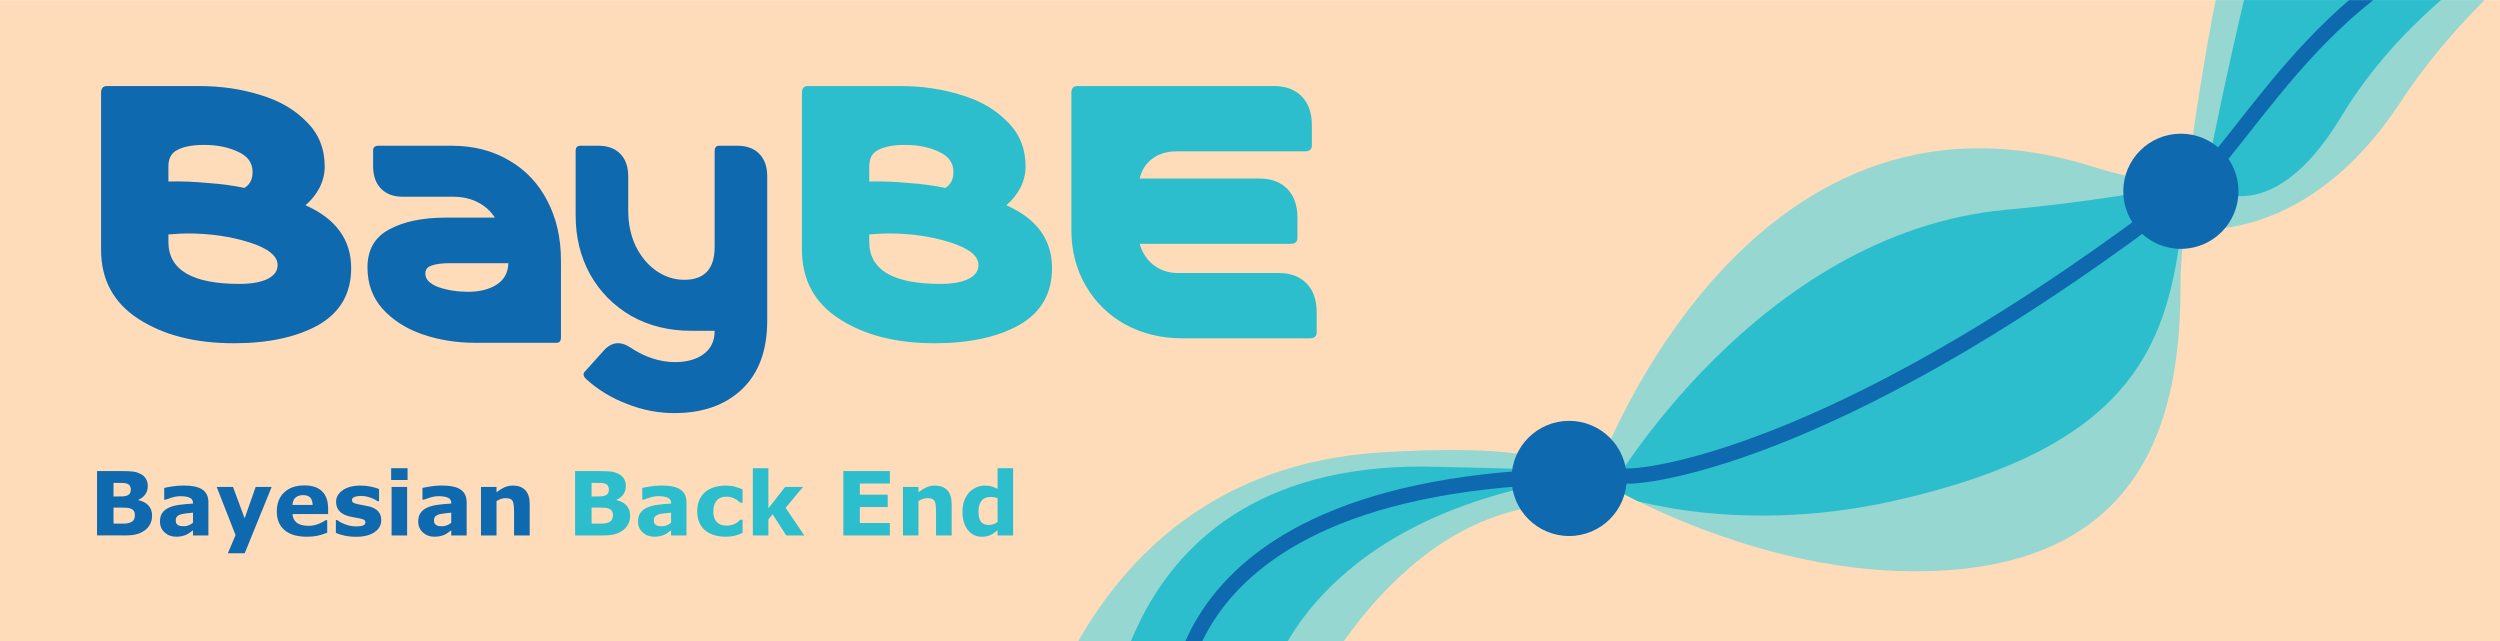
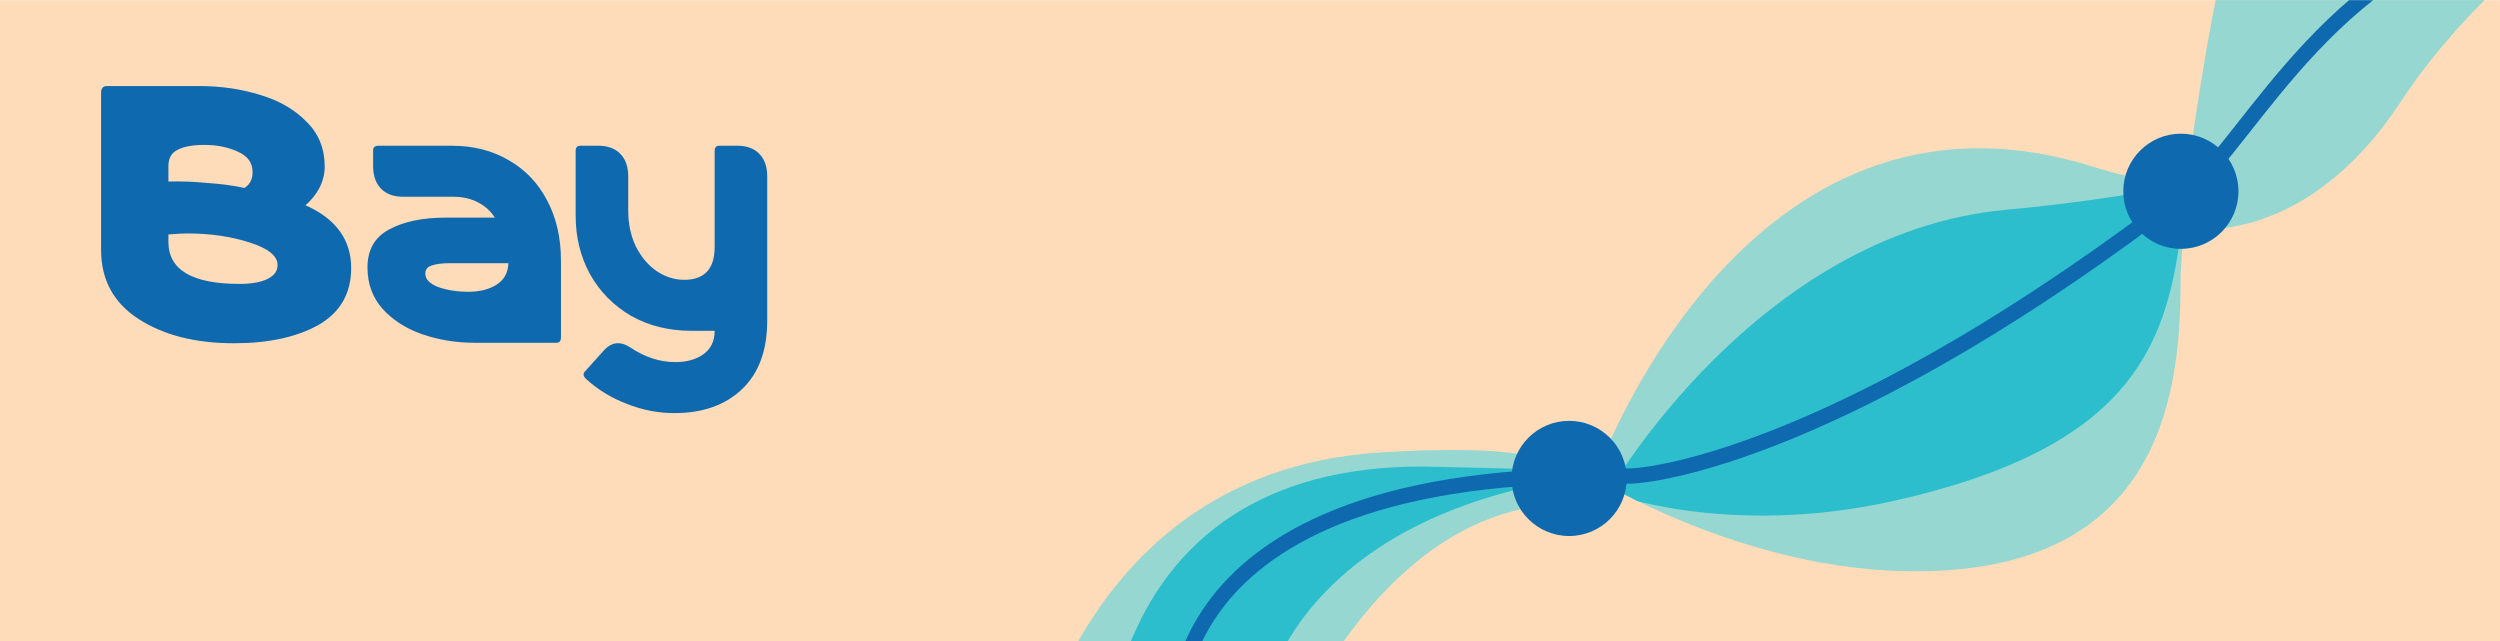
<svg xmlns="http://www.w3.org/2000/svg" xmlns:ns1="http://www.inkscape.org/namespaces/inkscape" xmlns:ns2="http://sodipodi.sourceforge.net/DTD/sodipodi-0.dtd" width="412.75mm" height="105.833mm" viewBox="0 0 412.75 105.833" version="1.1" id="svg1" ns1:version="1.3.1 (91b66b0, 2023-11-16)" ns2:docname="banner2.svg" ns1:export-filename="banner2.pdf" ns1:export-xdpi="96" ns1:export-ydpi="96">
  <ns2:namedview id="namedview1" pagecolor="#ffffff" bordercolor="#000000" borderopacity="0.25" ns1:showpageshadow="2" ns1:pageopacity="0.0" ns1:pagecheckerboard="0" ns1:deskcolor="#d1d1d1" ns1:document-units="mm" ns1:zoom="1.1986778" ns1:cx="598.57622" ns1:cy="28.364587" ns1:window-width="3440" ns1:window-height="1387" ns1:window-x="1512" ns1:window-y="25" ns1:window-maximized="0" ns1:current-layer="layer1" />
  <defs id="defs1">
    <clipPath clipPathUnits="userSpaceOnUse" id="clipPath4">
      <path d="M 0,0 H 1170 V 300 H 0 Z" transform="translate(-634.977,-88.616)" id="path4" />
    </clipPath>
    <clipPath clipPathUnits="userSpaceOnUse" id="clipPath6">
      <path d="M 634.977,88.616 C 559.593,84.005 516.971,42.052 493.06,0 v 0 h 124.052 c 19.651,27.677 50.425,58.432 92.122,63.564 v 0 c 17.999,7.916 27.183,26.169 -41.303,26.169 v 0 c -9.447,0 -20.371,-0.348 -32.954,-1.117" transform="translate(-655.347,-82)" id="path6" />
    </clipPath>
    <clipPath clipPathUnits="userSpaceOnUse" id="clipPath8">
      <path d="M 0,0 H 1170 V 300 H 0 Z" transform="translate(-967.724,-222.011)" id="path8" />
    </clipPath>
    <clipPath clipPathUnits="userSpaceOnUse" id="clipPath10">
      <path d="m 734.604,76.667 c 0,0 69.586,-43.667 149.742,-43.667 v 0 c 111,0 124.053,77 124.053,133.999 v 0 c 0,24.804 6.519,50.008 6.519,50.008 v 0 c 0,0 -12.197,-6.05 -47.194,5.004 v 0 c -19.122,6.04 -36.936,8.708 -53.512,8.707 v 0 C 788.297,230.706 734.604,76.667 734.604,76.667" transform="translate(-927,-202)" id="path10" />
    </clipPath>
    <clipPath clipPathUnits="userSpaceOnUse" id="clipPath12">
      <path d="M 0,0 H 1170 V 300 H 0 Z" transform="translate(-1008.399,-193.576)" id="path12" />
    </clipPath>
    <clipPath clipPathUnits="userSpaceOnUse" id="clipPath14">
      <path d="m 1024.777,300 c -9.665,-48.823 -16.378,-106.424 -16.378,-106.424 v 0 c 0,0 56.128,-12.437 102.947,58.954 v 0 c 11.75,17.917 25.618,33.856 39.138,47.47 v 0 z" transform="translate(-1019.473,-213.767)" id="path14" />
    </clipPath>
    <clipPath clipPathUnits="userSpaceOnUse" id="clipPath16">
      <path d="M 0,0 H 1170 V 300 H 0 Z" transform="translate(-539.346,42.999)" id="path16" />
    </clipPath>
    <clipPath clipPathUnits="userSpaceOnUse" id="clipPath18">
      <path d="M 0,0 H 1170 V 300 H 0 Z" transform="translate(-722.699,-49.539)" id="path18" />
    </clipPath>
    <clipPath clipPathUnits="userSpaceOnUse" id="clipPath20">
      <path d="M 0,0 H 1170 V 300 H 0 Z" transform="translate(-1008.541,-183.714)" id="path20" />
    </clipPath>
  </defs>
  <g ns1:label="Layer 1" ns1:groupmode="layer" id="layer1" transform="translate(64.558,-46.567)">
    <g id="g2" transform="matrix(0.265,0,0,0.265,-64.558,46.567)">
      <path id="path2" d="M 0,0 H 1170 V 300 H 0 Z" style="fill:#ffdcb9;fill-opacity:1;fill-rule:nonzero;stroke:none" transform="matrix(1.333,0,0,-1.333,0,400)" />
      <path id="path3" d="m 0,0 c -155.709,-9.524 -171.631,-178.348 -171.631,-178.348 l 127.881,43.411 c 0.674,2.132 40.445,100.339 118.007,109.885 C 94.739,-16.044 103.806,6.349 0,0" style="fill:#96d7d2;fill-opacity:1;fill-rule:nonzero;stroke:none" transform="matrix(1.333,0,0,-1.333,860.636,281.846)" clip-path="url(#clipPath4)" />
      <path id="path5" d="m 0,0 c -157,1 -150,-148 -150,-148 l 76,44 c 0.653,1.44 16,71.539 125,95.122 C 69,-2.223 93,-2 0,0" style="fill:#2dbecd;fill-opacity:1;fill-rule:nonzero;stroke:none" transform="matrix(1.333,0,0,-1.333,887.795,290.667)" clip-path="url(#clipPath6)" />
      <path id="path7" d="m 0,0 c 34.996,-11.054 47.194,-5.004 47.194,-5.004 0,0 -6.52,-25.203 -6.52,-50.008 0,-56.999 -13.052,-133.999 -124.052,-133.999 -80.156,0 -149.742,43.667 -149.742,43.667 0,0 68.742,197.266 233.12,145.344" style="fill:#96d7d2;fill-opacity:1;fill-rule:nonzero;stroke:none" transform="matrix(1.333,0,0,-1.333,1304.299,103.986)" clip-path="url(#clipPath8)" />
      <path id="path9" d="m 0,0 c 54.627,5 95.728,14.335 95.728,14.335 0,0 -12.366,-11.316 -14.329,-26.243 -7.053,-53.598 -25.025,-99.669 -133.638,-124.091 -78.432,-17.637 -133.845,3.812 -133.845,3.812 0,0 69.363,121.503 186.084,132.187" style="fill:#2dbecd;fill-opacity:1;fill-rule:nonzero;stroke:none" transform="matrix(1.333,0,0,-1.333,1250,130.667)" clip-path="url(#clipPath10)" />
      <path id="path11" d="m 0,0 c 0,0 15.293,131.218 32.948,165.424 32,62 162.704,-2.643 167,-5.999 4.295,-3.358 -58,-41.001 -97,-100.471 C 56.129,-12.438 0,0 0,0" style="fill:#96d7d2;fill-opacity:1;fill-rule:nonzero;stroke:none" transform="matrix(1.333,0,0,-1.333,1358.532,141.898)" clip-path="url(#clipPath12)" />
-       <path id="path13" d="m 0,0 c 0,0 23.376,120.527 37.08,148.753 24.839,51.159 90.297,-40.515 92.309,-44.694 C 131.4,99.881 92.45,78.835 63.999,31.703 29.845,-24.879 0,0 0,0" style="fill:#2dbecd;fill-opacity:1;fill-rule:nonzero;stroke:none" transform="matrix(1.333,0,0,-1.333,1373.297,114.978)" clip-path="url(#clipPath14)" />
      <path id="path15" d="M 0,0 C 0,0 -18.41,125.613 210.918,120.593 222.636,120.337 314,131.932 473.129,254.66 500.52,275.784 545.105,370.523 634.253,377.788" style="fill:none;stroke:#0f69af;stroke-width:7.155;stroke-linecap:round;stroke-linejoin:miter;stroke-miterlimit:4;stroke-dasharray:none;stroke-opacity:1" transform="matrix(1.333,0,0,-1.333,733.128,457.332)" clip-path="url(#clipPath16)" />
      <path id="path17" d="m 0,0 c 14.864,0 26.914,12.05 26.914,26.914 0,14.864 -12.05,26.914 -26.914,26.914 -14.864,0 -26.914,-12.05 -26.914,-26.914 C -26.914,12.05 -14.864,0 0,0" style="fill:#0f69af;fill-opacity:1;fill-rule:nonzero;stroke:none" transform="matrix(1.333,0,0,-1.333,977.599,333.949)" clip-path="url(#clipPath18)" />
      <path id="path19" d="m 0,0 c 14.864,0 26.914,12.05 26.914,26.914 0,14.864 -12.05,26.914 -26.914,26.914 -14.864,0 -26.914,-12.05 -26.914,-26.914 C -26.914,12.05 -14.864,0 0,0" style="fill:#0f69af;fill-opacity:1;fill-rule:nonzero;stroke:none" transform="matrix(1.333,0,0,-1.333,1358.721,155.047)" clip-path="url(#clipPath20)" />
    </g>
    <g id="g20" transform="matrix(0.265,0,0,0.265,-64.558,46.567)">
-       <path style="font-weight:700;font-size:55.138px;font-family:Verdana;fill:#0f69af;stroke-width:1.333" d="m 94.748,321.307 q 0,2.908 -1.185,5.196 -1.158,2.288 -3.204,3.796 -2.369,1.777 -5.223,2.531 -2.827,0.754 -7.188,0.754 H 60.449 v -40.088 h 15.561 q 4.846,0 7.081,0.323 2.262,0.323 4.469,1.427 2.288,1.158 3.392,3.123 1.131,1.938 1.131,4.442 0,2.908 -1.535,5.142 -1.535,2.208 -4.335,3.446 v 0.215 q 3.931,0.781 6.219,3.231 2.315,2.45 2.315,6.461 z m -13.246,-16.477 q 0,-0.996 -0.512,-1.992 -0.485,-0.996 -1.75,-1.481 -1.131,-0.431 -2.827,-0.458 -1.669,-0.054 -4.711,-0.054 h -0.969 v 8.481 h 1.615 q 2.45,0 4.173,-0.081 1.723,-0.081 2.719,-0.538 1.4,-0.619 1.831,-1.588 0.431,-0.996 0.431,-2.288 z m 2.531,16.315 q 0,-1.912 -0.754,-2.935 -0.727,-1.05 -2.504,-1.562 -1.212,-0.35 -3.338,-0.377 -2.127,-0.027 -4.442,-0.027 h -2.262 v 9.988 h 0.754 q 4.361,0 6.246,-0.027 1.885,-0.027 3.473,-0.7 1.615,-0.673 2.208,-1.777 0.619,-1.131 0.619,-2.585 z m 36.2,4.55 v -6.3 q -1.965,0.162 -4.254,0.458 -2.288,0.269 -3.473,0.646 -1.454,0.458 -2.235,1.346 -0.754,0.862 -0.754,2.288 0,0.942 0.162,1.535 0.162,0.592 0.808,1.131 0.619,0.538 1.481,0.808 0.862,0.242 2.692,0.242 1.454,0 2.935,-0.592 1.508,-0.592 2.638,-1.562 z m 0,4.685 q -0.781,0.592 -1.938,1.427 -1.158,0.835 -2.181,1.319 -1.427,0.646 -2.962,0.942 -1.535,0.323 -3.365,0.323 -4.308,0 -7.215,-2.665 -2.908,-2.665 -2.908,-6.811 0,-3.312 1.481,-5.411 1.481,-2.1 4.2,-3.311 2.692,-1.212 6.677,-1.723 3.985,-0.512 8.265,-0.754 v -0.162 q 0,-2.504 -2.046,-3.446 -2.046,-0.969 -6.031,-0.969 -2.396,0 -5.115,0.862 -2.719,0.835 -3.904,1.292 h -0.888 v -7.296 q 1.535,-0.404 4.981,-0.942 3.473,-0.565 6.946,-0.565 8.265,0 11.927,2.558 3.688,2.531 3.688,7.969 v 20.569 h -9.611 z m 32.174,-7.485 6.892,-19.546 h 9.961 l -16.8,41.326 h -10.5 l 4.792,-11.308 -11.765,-30.019 h 10.177 z m 52.021,-2.638 h -22.184 q 0.215,3.554 2.692,5.438 2.504,1.885 7.35,1.885 3.069,0 5.95,-1.104 2.881,-1.104 4.55,-2.369 h 1.077 v 7.781 q -3.285,1.319 -6.192,1.912 -2.908,0.592 -6.435,0.592 -9.1,0 -13.946,-4.092 -4.846,-4.092 -4.846,-11.658 0,-7.485 4.577,-11.846 4.604,-4.388 12.6,-4.388 7.377,0 11.092,3.742 3.715,3.715 3.715,10.715 z m -9.638,-5.681 q -0.081,-3.042 -1.508,-4.577 -1.427,-1.535 -4.442,-1.535 -2.8,0 -4.604,1.454 -1.804,1.454 -2.019,4.658 z m 42.75,9.423 q 0,4.685 -4.2,7.565 -4.2,2.854 -11.496,2.854 -4.038,0 -7.323,-0.754 -3.285,-0.754 -5.277,-1.669 v -7.969 h 0.888 q 0.727,0.512 1.669,1.131 0.969,0.592 2.719,1.292 1.508,0.619 3.419,1.077 1.912,0.431 4.092,0.431 2.854,0 4.227,-0.619 1.373,-0.646 1.373,-1.885 0,-1.104 -0.808,-1.588 -0.808,-0.512 -3.069,-0.969 -1.077,-0.242 -2.935,-0.512 -1.831,-0.296 -3.338,-0.7 -4.119,-1.077 -6.111,-3.338 -1.992,-2.288 -1.992,-5.681 0,-4.361 4.119,-7.242 4.146,-2.908 11.308,-2.908 3.392,0 6.488,0.7 3.123,0.673 4.873,1.454 v 7.646 h -0.835 q -2.154,-1.481 -4.927,-2.396 -2.746,-0.942 -5.573,-0.942 -2.342,0 -3.958,0.646 -1.588,0.646 -1.588,1.831 0,1.077 0.727,1.642 0.727,0.565 3.419,1.131 1.481,0.296 3.177,0.592 1.723,0.269 3.446,0.7 3.823,0.996 5.654,3.15 1.831,2.127 1.831,5.331 z m 16.112,9.584 h -9.692 v -30.234 h 9.692 z m 0.269,-34.542 h -10.231 v -7.35 h 10.231 z m 27.203,26.653 v -6.3 q -1.965,0.162 -4.254,0.458 -2.288,0.269 -3.473,0.646 -1.454,0.458 -2.235,1.346 -0.754,0.862 -0.754,2.288 0,0.942 0.162,1.535 0.162,0.592 0.808,1.131 0.619,0.538 1.481,0.808 0.862,0.242 2.692,0.242 1.454,0 2.935,-0.592 1.508,-0.592 2.638,-1.562 z m 0,4.685 q -0.781,0.592 -1.938,1.427 -1.158,0.835 -2.181,1.319 -1.427,0.646 -2.962,0.942 -1.535,0.323 -3.365,0.323 -4.308,0 -7.215,-2.665 -2.908,-2.665 -2.908,-6.811 0,-3.312 1.481,-5.411 1.481,-2.1 4.2,-3.311 2.692,-1.212 6.677,-1.723 3.985,-0.512 8.265,-0.754 v -0.162 q 0,-2.504 -2.046,-3.446 -2.046,-0.969 -6.031,-0.969 -2.396,0 -5.115,0.862 -2.719,0.835 -3.904,1.292 h -0.888 v -7.296 q 1.535,-0.404 4.981,-0.942 3.473,-0.565 6.946,-0.565 8.265,0 11.927,2.558 3.688,2.531 3.688,7.969 v 20.569 h -9.611 z m 48.893,3.204 h -9.746 v -14.996 q 0,-1.831 -0.188,-3.635 -0.188,-1.831 -0.646,-2.692 -0.538,-0.996 -1.588,-1.454 -1.023,-0.458 -2.881,-0.458 -1.319,0 -2.692,0.431 -1.346,0.431 -2.935,1.373 v 21.43 h -9.692 v -30.234 h 9.692 v 3.338 q 2.585,-2.019 4.954,-3.096 2.396,-1.077 5.304,-1.077 4.9,0 7.646,2.854 2.773,2.854 2.773,8.534 z" id="text20" aria-label="Bayesian " />
-     </g>
+       </g>
    <g id="g21" transform="matrix(0.265,0,0,0.265,-64.558,46.567)">
-       <path style="font-weight:700;font-size:55.138px;font-family:Verdana;fill:#2dbecd;stroke-width:1.333" d="m 392.594,321.307 q 0,2.908 -1.185,5.196 -1.158,2.288 -3.204,3.796 -2.369,1.777 -5.223,2.531 -2.827,0.754 -7.188,0.754 h -17.5 v -40.088 h 15.561 q 4.846,0 7.081,0.323 2.262,0.323 4.469,1.427 2.288,1.158 3.392,3.123 1.131,1.938 1.131,4.442 0,2.908 -1.535,5.142 -1.535,2.208 -4.335,3.446 v 0.215 q 3.931,0.781 6.219,3.231 2.315,2.45 2.315,6.461 z m -13.246,-16.477 q 0,-0.996 -0.512,-1.992 -0.485,-0.996 -1.75,-1.481 -1.131,-0.431 -2.827,-0.458 -1.669,-0.054 -4.711,-0.054 h -0.969 v 8.481 h 1.615 q 2.45,0 4.173,-0.081 1.723,-0.081 2.719,-0.538 1.4,-0.619 1.831,-1.588 0.431,-0.996 0.431,-2.288 z m 2.531,16.315 q 0,-1.912 -0.754,-2.935 -0.727,-1.05 -2.504,-1.562 -1.212,-0.35 -3.338,-0.377 -2.127,-0.027 -4.442,-0.027 h -2.262 v 9.988 h 0.754 q 4.361,0 6.246,-0.027 1.885,-0.027 3.473,-0.7 1.615,-0.673 2.208,-1.777 0.619,-1.131 0.619,-2.585 z m 36.2,4.55 v -6.3 q -1.965,0.162 -4.254,0.458 -2.288,0.269 -3.473,0.646 -1.454,0.458 -2.235,1.346 -0.754,0.862 -0.754,2.288 0,0.942 0.162,1.535 0.162,0.592 0.808,1.131 0.619,0.538 1.481,0.808 0.862,0.242 2.692,0.242 1.454,0 2.935,-0.592 1.508,-0.592 2.638,-1.562 z m 0,4.685 q -0.781,0.592 -1.938,1.427 -1.158,0.835 -2.181,1.319 -1.427,0.646 -2.962,0.942 -1.535,0.323 -3.365,0.323 -4.308,0 -7.215,-2.665 -2.908,-2.665 -2.908,-6.811 0,-3.312 1.481,-5.411 1.481,-2.1 4.2,-3.311 2.692,-1.212 6.677,-1.723 3.985,-0.512 8.265,-0.754 v -0.162 q 0,-2.504 -2.046,-3.446 -2.046,-0.969 -6.031,-0.969 -2.396,0 -5.115,0.862 -2.719,0.835 -3.904,1.292 h -0.888 v -7.296 q 1.535,-0.404 4.981,-0.942 3.473,-0.565 6.946,-0.565 8.265,0 11.927,2.558 3.688,2.531 3.688,7.969 v 20.569 h -9.611 z m 34.274,4.011 q -3.958,0 -7.242,-0.942 -3.258,-0.942 -5.681,-2.908 -2.396,-1.965 -3.715,-4.954 -1.319,-2.988 -1.319,-7 0,-4.227 1.4,-7.296 1.427,-3.069 3.958,-5.088 2.45,-1.912 5.654,-2.8 3.204,-0.888 6.65,-0.888 3.096,0 5.708,0.673 2.611,0.673 4.873,1.75 v 8.265 h -1.373 q -0.565,-0.485 -1.373,-1.131 -0.781,-0.646 -1.938,-1.265 -1.104,-0.592 -2.423,-0.969 -1.319,-0.404 -3.069,-0.404 -3.877,0 -5.977,2.477 -2.073,2.45 -2.073,6.677 0,4.361 2.127,6.623 2.154,2.261 6.085,2.261 1.831,0 3.285,-0.404 1.481,-0.431 2.45,-0.996 0.915,-0.538 1.615,-1.131 0.7,-0.592 1.292,-1.158 h 1.373 v 8.265 q -2.288,1.077 -4.792,1.696 -2.477,0.646 -5.492,0.646 z m 48.763,-0.808 h -11.281 l -8.481,-13.165 -2.638,3.204 v 9.961 h -9.692 v -41.892 h 9.692 v 25.011 l 10.446,-13.354 h 11.173 l -10.877,13.031 z m 53.297,0 h -28.996 v -40.088 h 28.996 v 7.754 h -18.711 v 6.919 h 17.365 v 7.754 h -17.365 v 9.908 h 18.711 z m 38.494,0 h -9.746 v -14.996 q 0,-1.831 -0.188,-3.635 -0.188,-1.831 -0.646,-2.692 -0.538,-0.996 -1.588,-1.454 -1.023,-0.458 -2.881,-0.458 -1.319,0 -2.692,0.431 -1.346,0.431 -2.935,1.373 v 21.43 h -9.692 v -30.234 h 9.692 v 3.338 q 2.585,-2.019 4.954,-3.096 2.396,-1.077 5.304,-1.077 4.9,0 7.646,2.854 2.773,2.854 2.773,8.534 z m 38.289,0 h -9.692 v -3.15 q -2.504,2.046 -4.685,3.015 -2.181,0.969 -5.035,0.969 -5.519,0 -8.831,-4.254 -3.311,-4.254 -3.311,-11.469 0,-3.85 1.104,-6.811 1.131,-2.988 3.069,-5.115 1.831,-2.019 4.442,-3.123 2.611,-1.131 5.223,-1.131 2.719,0 4.442,0.592 1.75,0.565 3.581,1.454 v -12.869 h 9.692 z m -9.692,-8.346 v -14.834 q -1.023,-0.431 -2.154,-0.619 -1.131,-0.188 -2.073,-0.188 -3.823,0 -5.735,2.396 -1.912,2.369 -1.912,6.596 0,4.442 1.535,6.461 1.535,1.992 4.927,1.992 1.319,0 2.8,-0.485 1.481,-0.512 2.611,-1.319 z" id="text21" aria-label="Back End" />
-     </g>
+       </g>
    <g id="g22" transform="matrix(0.265,0,0,0.265,-64.558,45.067)">
-       <path style="font-size:225.495px;font-family:Merck;fill:#2dbecd;stroke-width:1.352" d="m 590.595,216.48 q -36.468,0 -60.173,-14.891 -23.704,-14.891 -23.704,-42.546 V 62.705 q 0,-4.255 3.647,-4.255 h 58.349 q 20.665,0 38.596,5.47 17.93,5.166 29.175,16.411 11.548,10.94 11.548,27.655 0,6.686 -3.343,13.068 -3.343,6.078 -8.813,10.637 28.871,12.46 28.871,38.596 0,23.4 -20.665,34.949 -20.665,11.244 -53.487,11.244 z m 6.686,-95.425 q 5.166,-3.039 5.166,-9.725 0,-8.509 -9.117,-12.46 -9.117,-4.255 -21.577,-4.255 -10.637,0 -16.715,3.039 -5.774,2.735 -5.774,10.029 v 9.421 q 11.852,-0.304 24.92,0.912 13.068,0.912 23.097,3.039 z m -3.039,58.957 q 11.244,0 17.626,-3.039 6.382,-3.039 6.382,-8.509 0,-8.509 -17.93,-13.979 -17.626,-5.47 -39.203,-5.47 -3.951,0 -11.852,0.608 v 4.559 q 0,25.832 44.977,25.832 z m 152.622,33.429 q -19.754,0 -35.86,-8.509 -15.803,-8.509 -24.92,-23.704 -9.117,-15.195 -9.117,-34.341 V 62.705 q 0,-4.255 3.647,-4.255 h 124.296 q 11.244,0 17.626,6.382 6.382,6.382 6.382,17.626 v 12.46 q 0,3.647 -4.255,3.647 H 743.521 q -9.117,0 -15.499,4.559 -6.078,4.559 -7.901,12.156 h 75.671 q 11.244,0 17.626,6.382 6.382,6.382 6.382,17.626 v 12.46 q 0,3.647 -4.255,3.647 h -95.425 q 2.431,8.205 8.813,13.068 6.686,4.862 15.195,4.862 h 63.819 q 11.244,0 17.626,6.382 6.382,6.382 6.382,17.626 v 12.46 q 0,3.647 -4.255,3.647 z" id="text22" transform="scale(0.986,1.014)" aria-label="BE" />
-     </g>
+       </g>
    <g id="g23" transform="matrix(0.265,0,0,0.265,-64.558,44.008)">
      <path style="font-size:225.495px;font-family:Merck;fill:#0f69af;stroke-width:1.352" d="m 147.74,220.423 q -36.468,0 -60.173,-14.891 Q 63.864,190.641 63.864,162.986 V 66.649 q 0,-4.255 3.647,-4.255 h 58.349 q 20.665,0 38.596,5.47 17.93,5.166 29.175,16.411 11.548,10.94 11.548,27.655 0,6.686 -3.343,13.068 -3.343,6.078 -8.813,10.637 28.871,12.46 28.871,38.596 0,23.4 -20.665,34.949 -20.665,11.244 -53.487,11.244 z m 6.686,-95.425 q 5.166,-3.039 5.166,-9.725 0,-8.509 -9.117,-12.46 -9.117,-4.255 -21.577,-4.255 -10.637,0 -16.715,3.039 -5.774,2.735 -5.774,10.029 v 9.421 q 11.852,-0.304 24.92,0.912 13.068,0.912 23.097,3.039 z m -3.039,58.957 q 11.244,0 17.626,-3.039 6.382,-3.039 6.382,-8.509 0,-8.509 -17.93,-13.979 -17.626,-5.47 -39.203,-5.47 -3.951,0 -11.852,0.608 v 4.559 q 0,25.832 44.977,25.832 z" id="text23" transform="scale(0.986,1.014)" aria-label="B" />
    </g>
    <g id="g24" transform="matrix(0.265,0,0,0.265,-64.558,45.808)" style="fill:#0f69af;fill-opacity:1;stroke:none">
      <path style="font-size:176.139px;font-family:Merck;stroke-width:1.352" d="m 300.088,213.44 q -17.566,0 -33.234,-5.222 -15.43,-5.222 -25.163,-15.667 -9.495,-10.445 -9.495,-25.4 0,-16.142 13.531,-23.264 13.768,-7.359 36.082,-7.359 h 30.86 q -4.036,-6.172 -10.92,-9.495 -6.647,-3.323 -15.43,-3.323 h -31.809 q -8.783,0 -13.768,-4.985 -4.985,-4.985 -4.985,-13.768 v -9.733 q 0,-2.849 3.323,-2.849 h 46.527 q 20.415,0 36.082,9.021 15.667,8.783 24.213,24.925 8.546,15.905 8.546,36.557 v 47.239 q 0,3.323 -2.849,3.323 z m -4.273,-31.335 q 10.682,0 17.804,-4.273 7.359,-4.51 7.596,-13.294 h -36.795 q -7.596,0 -11.632,1.424 -4.036,1.187 -4.036,4.985 0,5.222 8.308,8.308 8.546,2.849 18.753,2.849 z m 130.343,74.539 q -15.43,0 -30.148,-5.697 -14.718,-5.46 -25.875,-15.43 -2.374,-2.374 -0.712,-4.273 l 11.869,-12.819 q 4.273,-4.748 9.258,-4.748 3.798,0 8.071,2.849 6.172,4.036 13.294,6.409 7.359,2.374 14.48,2.374 11.394,0 18.279,-4.985 6.884,-4.985 6.884,-14.243 h -14.718 q -21.365,0 -38.219,-9.258 -16.617,-9.495 -25.875,-25.637 -9.021,-16.142 -9.021,-35.845 V 95.698 q 0,-3.323 2.849,-3.323 h 11.632 q 8.783,0 13.768,4.985 4.985,4.985 4.985,13.768 v 21.127 q 0,12.107 4.748,21.839 4.985,9.733 13.056,15.193 8.308,5.46 17.566,5.46 19.228,0 19.228,-20.178 V 95.698 q 0,-3.323 2.849,-3.323 h 11.632 q 8.783,0 13.768,4.985 4.985,4.985 4.985,13.768 v 88.544 q 0,27.537 -15.905,42.254 -15.905,14.718 -42.729,14.718 z" id="text24" transform="scale(0.986,1.014)" aria-label="ay" />
    </g>
  </g>
</svg>